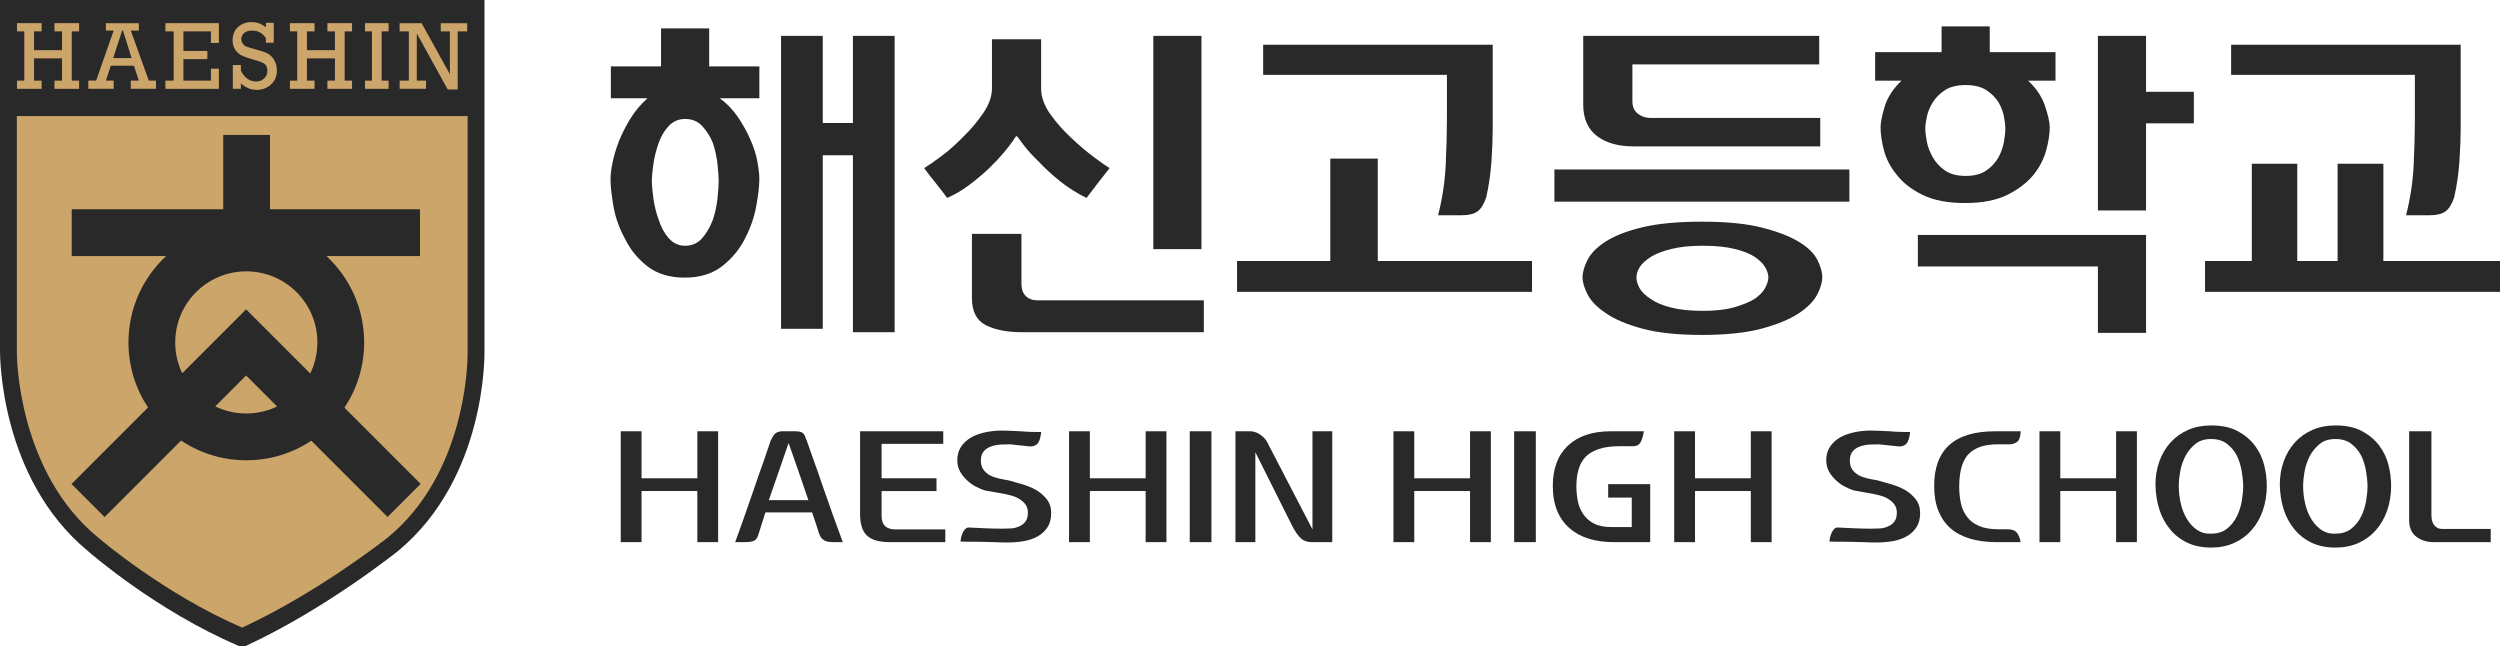
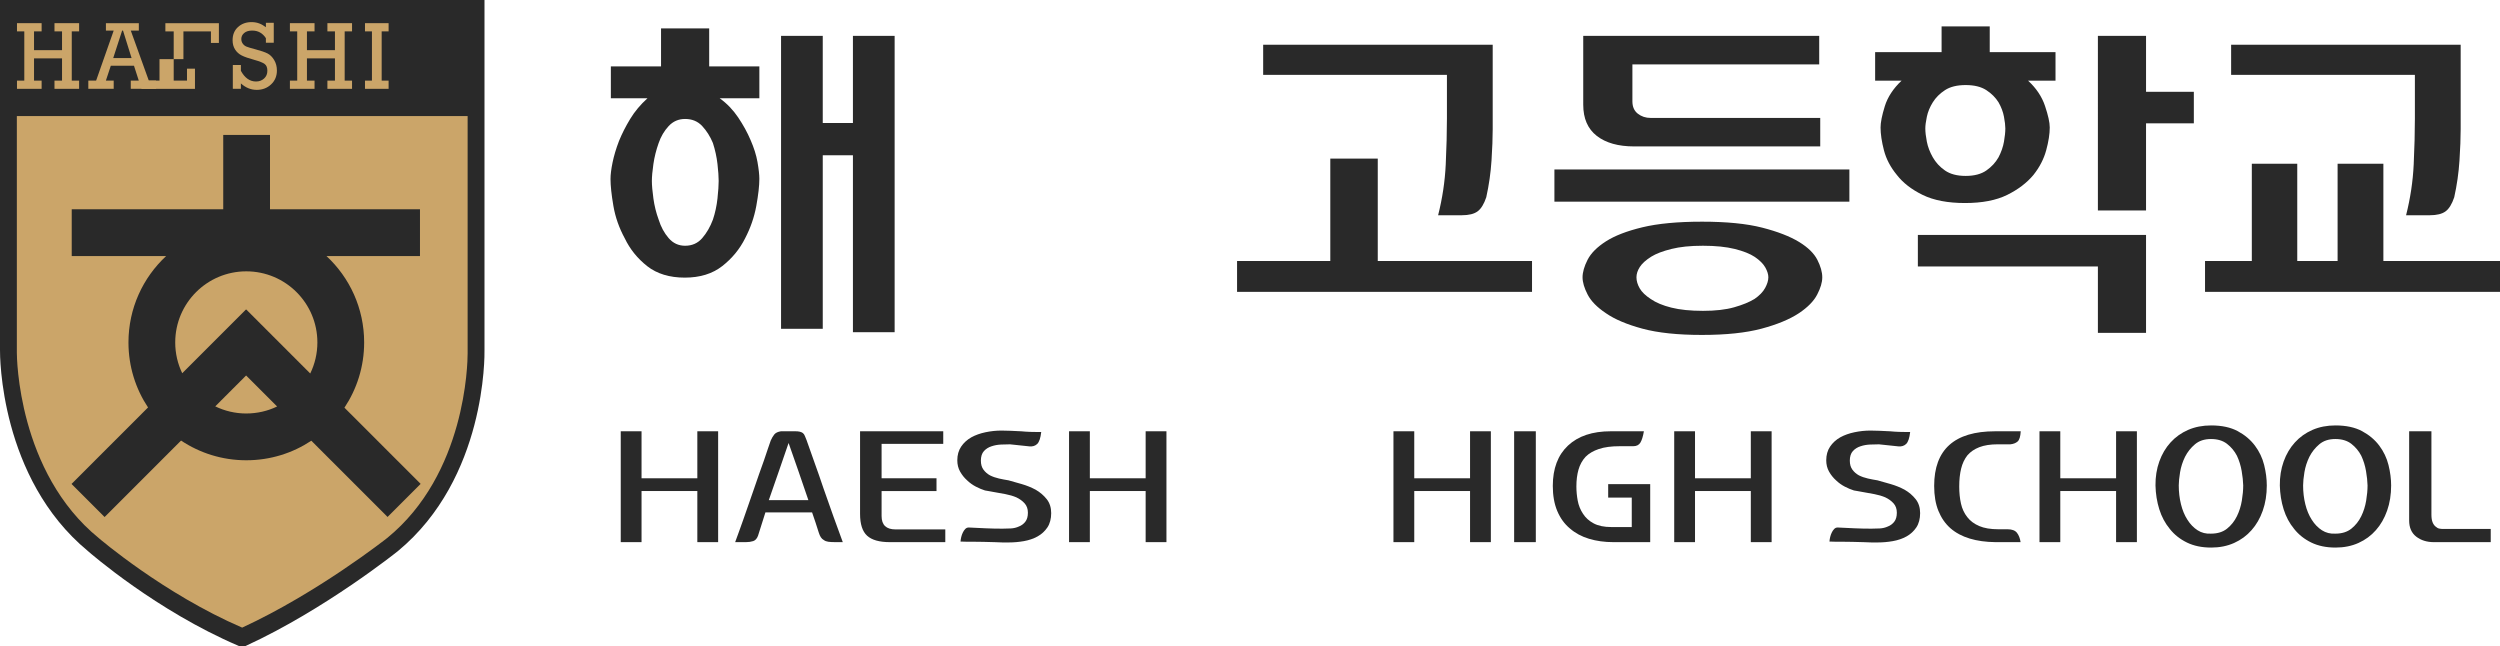
<svg xmlns="http://www.w3.org/2000/svg" id="_레이어_2" data-name="레이어 2" viewBox="0 0 2648.9 685">
  <defs>
    <style>
      .cls-1 {
        fill: #292929;
      }

      .cls-2 {
        fill: #cba569;
      }
    </style>
  </defs>
  <g id="_레이어_1-2" data-name="레이어 1">
    <g>
      <path class="cls-1" d="m513.35,370.68V0H0v370.87c-.05,5.42-.37,135.73,93.14,212.99l-.21-.17c2.94,2.59,72.87,63.44,159.77,100.59l1.71.72h4.68l1.78-.85c83.66-38.5,159.93-99.61,160.71-100.21,93.61-77.36,91.88-207.73,91.77-213.26Z" />
      <path class="cls-2" d="m495.48,373.54v.79c0,10.78-1.97,127.91-85.24,195.71-.68.52-73.31,57.86-153.64,94.96-82.78-35.63-151.17-94.2-151.86-94.79l-.2-.17C18.84,500.26,17.85,378.22,17.85,373.75V123h477.63c0,83.93,0,250.54,0,250.54Z" />
      <g>
        <path class="cls-2" d="m25.75,85.42v-52.17h-7.75v-8.7h26.1v8.7h-8.05v19.91h29.68v-19.91h-8v-8.7h26.1v8.7h-7.8v52.17h7.8v8.7h-26.1v-8.7h8v-23.56h-29.68v23.56h8.05v8.7h-26.1v-8.7h7.75Z" />
        <path class="cls-2" d="m141.99,69.66h-24.59l-5.22,15.76h8.29v8.7h-26.89v-8.7h8.26l18.63-53.02h-8.25v-7.85h34.88v7.85h-8.53l19.1,53.02h7.63v8.7h-26.74v-8.7h8.49l-5.08-15.76Zm-2.57-8.15l-9.08-29.11h-.93l-9.45,29.11h19.47Z" />
-         <path class="cls-2" d="m184.05,85.42v-52.17h-8.83v-8.7h56.71v20.96h-8.44v-12.25h-29.14v20.71h25.36v8.7h-25.36v22.76h29.14v-12.66h8.44v21.36h-56.71v-8.7h8.83Z" />
+         <path class="cls-2" d="m184.05,85.42v-52.17h-8.83v-8.7h56.71v20.96h-8.44v-12.25h-29.14v20.71v8.7h-25.36v22.76h29.14v-12.66h8.44v21.36h-56.71v-8.7h8.83Z" />
        <path class="cls-2" d="m246.69,94.12v-25.26h8.54v6.15c4.09,7.57,9.44,11.35,16.04,11.35,3.37,0,6.21-1.05,8.54-3.15s3.48-4.85,3.48-8.25-.95-5.68-2.85-7.13c-1.9-1.45-5.48-2.89-10.74-4.33-6.12-1.67-10.65-3.24-13.59-4.73-2.94-1.48-5.29-3.6-7.04-6.35-1.75-2.75-2.62-6.01-2.62-9.78,0-5.84,1.91-10.5,5.72-13.98,3.81-3.48,8.59-5.23,14.35-5.23s10.53,1.8,15.21,5.4v-4.65h8.34v21.11h-8.34v-4.85c-3.5-5.37-8.32-8.05-14.47-8.05-3.73,0-6.59.88-8.59,2.63-2,1.75-2.99,3.84-2.99,6.28,0,1.87.51,3.51,1.52,4.93,1.01,1.42,2.31,2.46,3.88,3.13,1.57.67,4.66,1.6,9.27,2.8,6.02,1.6,10.39,3.09,13.1,4.47,2.71,1.38,5.05,3.69,7.01,6.93,1.96,3.24,2.94,6.95,2.94,11.16,0,5.94-2.05,10.84-6.16,14.71-4.11,3.87-9.18,5.8-15.23,5.8s-11.81-2.28-16.78-6.85v5.75h-8.54Z" />
        <path class="cls-2" d="m314.92,85.42v-52.17h-7.75v-8.7h26.1v8.7h-8.05v19.91h29.68v-19.91h-8v-8.7h26.1v8.7h-7.8v52.17h7.8v8.7h-26.1v-8.7h8v-23.56h-29.68v23.56h8.05v8.7h-26.1v-8.7h7.75Z" />
        <path class="cls-2" d="m394.09,85.42v-52.17h-7.36v-8.7h25.02v8.7h-7.36v52.17h7.36v8.7h-25.02v-8.7h7.36Z" />
-         <path class="cls-2" d="m433.18,85.42v-52.17h-9.76v-8.7h23.3l29.94,54.08v-45.38h-9.66v-8.7h28.01v8.7h-10.06v61.58h-10.57l-32.75-59.39v49.98h9.76v8.7h-27.96v-8.7h9.76Z" />
      </g>
      <path class="cls-1" d="m445.68,512.69l-80.73-80.73c13.19-19.8,20.89-43.57,20.89-69.15,0-36.15-15.37-68.7-39.92-91.5h99.07v-49.55h-158.91v-78.76h-49.55v78.76s-160.54,0-160.54,0v49.55h100.04c-24.55,22.8-39.92,55.35-39.92,91.5,0,25.47,7.63,49.16,20.73,68.91l-81.06,81.06,35.04,35.04,81.02-81.02c19.79,13.19,43.56,20.88,69.13,20.88s49.14-7.63,68.89-20.72l80.78,80.78,35.04-35.04Zm-260.02-149.88c0-41.59,33.72-75.31,75.31-75.31s75.31,33.72,75.31,75.31c0,11.81-2.72,22.98-7.57,32.92l-67.86-67.86-.17.17-.09-.09-67.51,67.51c-4.76-9.88-7.43-20.96-7.43-32.66Zm75.31,75.31c-11.8,0-22.96-2.72-32.91-7.56l32.71-32.71,32.84,32.84c-9.87,4.76-20.95,7.42-32.64,7.42Z" />
      <g>
        <path class="cls-1" d="m762.55,104.12c7.66,5.51,14.19,12.28,19.58,20.3,5.39,8.03,9.76,15.99,13.11,23.89,3.59,8.15,6.05,15.93,7.36,23.35,1.31,7.43,1.98,13.42,1.98,17.96,0,7.19-1.08,16.71-3.23,28.56-2.16,11.85-6.11,23.29-11.85,34.31-5.75,11.5-13.83,21.32-24.25,29.46-10.42,8.14-23.65,12.21-39.7,12.21s-29.58-4.07-39.88-12.21c-10.3-8.14-18.2-17.96-23.71-29.46-5.99-11.01-10-22.45-12.03-34.31-2.04-11.85-3.05-21.37-3.05-28.56,0-4.55.72-10.36,2.16-17.42,1.44-7.06,3.71-14.67,6.83-22.81,3.11-7.66,7.06-15.45,11.85-23.35,4.79-7.9,10.9-15.21,18.32-21.91h-38.8v-33.77h53.17V30.12h51.01v40.23h53.17v33.77h-42.03Zm-36.64,156.27c7.42,0,13.47-2.69,18.14-8.08s8.44-11.91,11.32-19.58c2.39-7.18,4.01-14.67,4.85-22.45.84-7.78,1.26-13.95,1.26-18.5s-.42-10.54-1.26-17.96c-.84-7.42-2.46-14.85-4.85-22.27-2.87-6.94-6.65-12.93-11.32-17.96s-10.72-7.54-18.14-7.54c-6.95,0-12.75,2.51-17.42,7.54-4.67,5.03-8.21,11.02-10.6,17.96-2.64,7.43-4.49,14.85-5.57,22.27-1.08,7.43-1.62,13.42-1.62,17.96s.54,10.72,1.62,18.5c1.08,7.79,2.93,15.27,5.57,22.45,2.39,7.67,5.93,14.19,10.6,19.58,4.67,5.39,10.47,8.08,17.42,8.08Zm145.85-222.37v92.32h31.97V38.02h44.19v313.98h-44.19v-187.52h-31.97v183.93h-44.19V38.02h44.19Z" />
-         <path class="cls-1" d="m1076.52,144.36c-3.36,5.27-7.54,10.9-12.57,16.88-5.03,5.99-10.66,11.98-16.88,17.96-6.47,5.99-13.29,11.67-20.48,17.06-7.18,5.39-14.85,9.88-22.99,13.47-4.08-5.51-8.14-10.78-12.21-15.81-4.08-5.03-8.15-10.29-12.21-15.81,4.07-2.39,10.06-6.52,17.96-12.39,7.9-5.87,15.81-12.87,23.71-21.02,7.9-7.66,14.91-15.99,21.02-24.97,6.11-8.98,9.16-17.66,9.16-26.04v-52.09h52.09v52.09c0,9.1,3.29,18.26,9.88,27.48,6.58,9.22,14.07,17.66,22.45,25.33,8.38,7.9,16.46,14.73,24.25,20.48,7.78,5.75,13.11,9.46,15.99,11.14-4.31,5.51-8.44,10.78-12.39,15.81s-7.96,10.3-12.03,15.81c-10.3-5.03-19.76-11.01-28.38-17.96-8.62-6.94-16.05-13.77-22.27-20.48-6.71-6.47-12.03-12.33-15.99-17.6-3.95-5.27-6.29-8.38-7.01-9.34h-1.08Zm199.02,173.87v33.77h-192.19c-16.29,0-29.28-2.51-38.98-7.54-9.7-5.03-14.55-14.61-14.55-28.74v-67.9h52.45v52.81c0,5.75,1.56,10.12,4.67,13.11,3.11,3,7.3,4.49,12.57,4.49h176.03Zm-53.53-280.21h51.01v225.96h-51.01V38.02Z" />
        <path class="cls-1" d="m1623.28,309.25h-312.54v-32.69h98.79v-108.49h50.29v108.49h163.45v32.69Zm-41.67-261.89v89.45c0,9.1-.42,20.18-1.26,33.23-.84,13.06-2.69,26.04-5.57,38.98-2.4,7.19-5.45,12.16-9.16,14.91-3.72,2.76-9.28,4.13-16.7,4.13h-25.15c4.55-17.96,7.24-35.92,8.08-53.89.84-17.96,1.26-34.13,1.26-48.5v-46.34h-194.71v-31.97h243.21Z" />
        <path class="cls-1" d="m1959.53,213.69h-312.54v-34.13h312.54v34.13Zm-156.27,21.19c26.1,0,47.36,2.1,63.77,6.29,16.4,4.19,29.51,9.28,39.34,15.27,9.34,5.75,15.75,12.03,19.22,18.86,3.47,6.83,5.21,12.99,5.21,18.5s-1.8,11.38-5.39,18.32c-3.59,6.95-10.06,13.53-19.4,19.76-9.82,6.47-22.99,11.92-39.52,16.35-16.52,4.43-37.6,6.65-63.23,6.65s-46.65-2.21-63.05-6.65c-16.41-4.43-29.28-9.88-38.62-16.35-9.34-6.23-15.81-12.81-19.4-19.76-3.59-6.94-5.39-13.05-5.39-18.32s1.8-11.73,5.39-18.68c3.59-6.94,10.06-13.41,19.4-19.4,9.34-5.98,22.21-10.96,38.62-14.91,16.4-3.95,37.42-5.93,63.05-5.93Zm-73.64-127.53c0,5.75,1.91,10.12,5.75,13.11,3.83,3,8.38,4.49,13.65,4.49h179.62v30.18h-197.22c-16.77,0-29.94-3.71-39.52-11.14-9.58-7.42-14.37-18.44-14.37-33.05V38.02h250.03v30.18h-197.94v39.16Zm74.72,222.01c13.17,0,24.19-1.26,33.05-3.77,8.86-2.51,16.04-5.44,21.55-8.8,5.27-3.59,9.04-7.48,11.32-11.68,2.27-4.19,3.41-7.96,3.41-11.32,0-3.11-1.08-6.58-3.23-10.42-2.16-3.83-5.87-7.54-11.14-11.14-5.03-3.35-12.1-6.16-21.2-8.44-9.1-2.27-20.36-3.41-33.77-3.41s-24.31,1.14-33.41,3.41c-9.1,2.28-16.17,4.97-21.2,8.08-5.75,3.59-9.82,7.25-12.21,10.96-2.4,3.72-3.59,7.36-3.59,10.96,0,3.83,1.13,7.72,3.41,11.68,2.27,3.95,6.16,7.72,11.68,11.32,5.51,3.83,12.81,6.89,21.91,9.16,9.1,2.28,20.24,3.41,33.41,3.41Z" />
        <path class="cls-1" d="m2177.94,55.27v30.18h-29.1c8.62,7.9,14.61,16.83,17.96,26.76,3.35,9.94,5.03,17.55,5.03,22.81,0,6.95-1.26,15.03-3.77,24.25-2.51,9.22-7,17.91-13.47,26.04-6.95,8.39-16.23,15.45-27.84,21.19-11.62,5.75-26.53,8.62-44.73,8.62s-33.17-2.87-44.91-8.62c-11.74-5.75-20.84-12.81-27.3-21.19-6.71-8.14-11.26-16.82-13.65-26.04-2.4-9.22-3.59-17.3-3.59-24.25,0-5.27,1.49-12.75,4.49-22.45,2.99-9.7,8.92-18.74,17.78-27.12h-28.02v-30.18h70.41v-27.3h51.01v27.3h69.69Zm-145.85,193.63h241.77v103.82h-51.01v-70.41h-190.76v-33.41Zm50.65-62.51c9.1,0,16.4-1.91,21.91-5.75,5.51-3.83,9.82-8.5,12.93-14.01,2.87-5.51,4.79-11.01,5.75-16.52.95-5.51,1.44-10.18,1.44-14.01,0-3.11-.48-7.24-1.44-12.39-.96-5.15-2.87-10.24-5.75-15.27-3.12-5.03-7.43-9.34-12.93-12.93-5.51-3.59-12.81-5.39-21.91-5.39s-16.41,1.8-21.91,5.39c-5.51,3.59-9.82,7.9-12.93,12.93-3.12,5.03-5.21,10.12-6.29,15.27-1.08,5.15-1.62,9.28-1.62,12.39,0,3.83.54,8.5,1.62,14.01,1.08,5.51,3.17,11.02,6.29,16.52,3.11,5.51,7.42,10.18,12.93,14.01,5.51,3.83,12.81,5.75,21.91,5.75Zm191.12-89.09h50.65v33.41h-50.65v92.32h-51.01V38.02h51.01v59.27Z" />
        <path class="cls-1" d="m2648.9,309.25h-312.54v-32.69h49.58v-103.1h48.14v103.1h42.75v-103.1h48.5v103.1h123.58v32.69Zm-41.67-261.89v89.45c0,9.1-.42,20.18-1.26,33.23-.84,13.06-2.7,26.04-5.57,38.98-2.4,7.19-5.45,12.16-9.16,14.91-3.72,2.76-9.29,4.13-16.71,4.13h-25.15c4.55-17.96,7.24-35.92,8.08-53.89.84-17.96,1.26-34.13,1.26-48.5v-46.34h-194.71v-31.97h243.21Z" />
      </g>
      <g>
        <path class="cls-1" d="m760.91,456.96v117.47h-22.04v-54.16h-59.12v54.16h-22.04v-117.47h22.04v49.81h59.12v-49.81h22.04Z" />
        <path class="cls-1" d="m854.8,466.89c2.48,7.24,5.28,15.13,8.38,23.67,3.1,8.54,6.15,17.3,9.16,26.3,3.52,10.04,7.09,20.15,10.71,30.34,3.62,10.19,6.93,19.27,9.93,27.23h-7.91c-3,0-5.46-.13-7.37-.39-1.92-.26-3.49-.85-4.73-1.78-1.35-.72-2.43-1.73-3.26-3.03-.83-1.29-1.55-2.92-2.17-4.89-2.28-7.34-4.66-14.53-7.14-21.57v.16h-49.35v-.16l-7.91,24.98c-1.14,3-2.85,4.86-5.12,5.59-2.28.73-4.81,1.09-7.6,1.09h-11.48c1.03-2.79,2.3-6.26,3.8-10.4,1.5-4.14,3.13-8.69,4.89-13.66,1.65-4.76,3.44-9.88,5.35-15.36,1.91-5.48,3.8-10.91,5.66-16.29,1.86-5.59,3.72-10.99,5.59-16.22,1.86-5.22,3.62-10.16,5.28-14.82,1.55-4.66,2.95-8.79,4.19-12.42,1.24-3.62,2.22-6.46,2.95-8.53,1.14-2.58,2.41-4.73,3.8-6.44,1.4-1.71,3.75-2.82,7.06-3.34h14.9c2.07,0,3.75.16,5.04.47,1.29.31,2.35.78,3.18,1.4.93.73,1.65,1.76,2.17,3.1.52,1.35,1.19,3,2.02,4.97Zm1.71,63c-3.41-10.03-6.88-20.15-10.4-30.34-3.52-10.19-7.04-20.25-10.55-30.18-3.41,9.93-6.88,19.99-10.4,30.18-3.52,10.19-7.04,20.31-10.55,30.34h41.9Z" />
        <path class="cls-1" d="m948.84,560.93h52.76v13.5h-58.81c-11.07,0-19.09-2.27-24.05-6.83-4.97-4.55-7.45-12.26-7.45-23.12v-87.52h88.14v13.35h-65.33v36.47h58.19v13.5h-58.19v26.54c0,9.42,4.91,14.12,14.74,14.12Z" />
        <path class="cls-1" d="m1039.31,488.15c0,3.83.9,6.98,2.72,9.47,1.81,2.48,4.11,4.5,6.91,6.05,2.9,1.45,6.08,2.56,9.54,3.34,3.46.78,6.85,1.42,10.16,1.94,4.14,1.14,8.79,2.46,13.97,3.96,5.17,1.5,10.09,3.49,14.74,5.97,4.66,2.69,8.56,6.03,11.72,10.01,3.15,3.98,4.73,8.92,4.73,14.82s-1.35,11.15-4.03,15.13c-2.69,3.98-6.16,7.17-10.4,9.54-4.35,2.38-9.18,4.04-14.51,4.97-5.33.93-10.63,1.4-15.91,1.4h-6.83c-2.48,0-5.23-.1-8.23-.31-3.41-.1-7.37-.21-11.87-.31-4.5-.1-8.72-.16-12.65-.16h-5.82c-1.81,0-3.75-.05-5.82-.16.1-1.55.36-3.18.78-4.89.41-1.71.98-3.28,1.71-4.73.62-1.34,1.45-2.56,2.48-3.65,1.03-1.09,2.27-1.63,3.72-1.63,6.31.31,12.28.6,17.92.85,5.64.26,11.56.39,17.77.39,2.69,0,5.61-.08,8.77-.23,3.15-.15,6.08-.85,8.77-2.09,2.69-1.03,4.94-2.72,6.75-5.04,1.81-2.33,2.72-5.51,2.72-9.54s-1.16-7.34-3.49-9.93c-2.33-2.58-5.25-4.71-8.77-6.36-3.41-1.45-7.27-2.58-11.56-3.41-4.29-.83-8.3-1.55-12.03-2.17-1.76-.31-3.47-.62-5.12-.93-1.66-.31-3.16-.57-4.5-.78-3-.93-6.21-2.27-9.62-4.03-3.41-1.76-6.52-3.98-9.31-6.67-3-2.69-5.48-5.79-7.45-9.31-1.97-3.52-2.95-7.5-2.95-11.95,0-5.59,1.34-10.4,4.03-14.43,2.69-4.03,6.31-7.34,10.86-9.93,4.35-2.38,9.33-4.16,14.98-5.35,5.64-1.19,11.3-1.78,16.99-1.78,2.79,0,6,.08,9.62.23,3.62.16,7.4.34,11.33.54,3.21.31,6.46.52,9.78.62,3.31.1,6.26.15,8.85.15h2.48c-.73,6.42-2.15,10.63-4.27,12.65-2.12,2.02-4.84,2.87-8.15,2.56-3.41-.31-6.85-.67-10.32-1.09-3.47-.41-6.91-.78-10.32-1.09-2.69,0-5.82.08-9.39.23-3.57.16-6.91.75-10.01,1.78-3.31,1.04-6.05,2.74-8.22,5.12-2.17,2.38-3.26,5.8-3.26,10.24Z" />
        <path class="cls-1" d="m1235.92,456.96v117.47h-22.04v-54.16h-59.12v54.16h-22.04v-117.47h22.04v49.81h59.12v-49.81h22.04Z" />
-         <path class="cls-1" d="m1260.6,456.96h22.97v117.47h-22.97v-117.47Z" />
-         <path class="cls-1" d="m1390.64,560.93v-103.97h20.95v117.47h-21.57c-2.17,0-4.17-.26-5.97-.78-1.81-.52-3.54-1.45-5.2-2.79-1.55-1.34-3.23-3.28-5.04-5.82-1.81-2.53-3.7-5.82-5.66-9.85l-38.02-76.04v95.28h-21.1v-117.47h16.29c2.58.21,5.07.88,7.45,2.02,2.17,1.14,4.29,2.72,6.36,4.73,2.07,2.02,3.88,4.84,5.43,8.46l46.09,88.76Z" />
        <path class="cls-1" d="m1579.65,456.96v117.47h-22.04v-54.16h-59.12v54.16h-22.04v-117.47h22.04v49.81h59.12v-49.81h22.04Z" />
        <path class="cls-1" d="m1604.32,456.96h22.97v117.47h-22.97v-117.47Z" />
        <path class="cls-1" d="m1748.49,512.98v61.45h-38.95c-9.42,0-18.05-1.19-25.92-3.57-7.86-2.38-14.64-6.05-20.33-11.02-5.69-4.76-10.11-10.89-13.27-18.39-3.16-7.5-4.73-16.37-4.73-26.61,0-18.41,5.38-32.67,16.14-42.75,10.76-10.09,25.86-15.13,45.31-15.13h35.07c-.93,5.48-2.17,9.49-3.72,12.03-1.55,2.54-4.09,3.8-7.6,3.8h-14.43c-8.79,0-16.11.98-21.96,2.95-5.85,1.97-10.53,4.71-14.04,8.22-3.52,3.83-6.03,8.36-7.53,13.58-1.5,5.23-2.25,11.2-2.25,17.92,0,4.97.47,9.96,1.4,14.98.93,5.02,2.79,9.65,5.59,13.89,2.69,4.24,6.46,7.66,11.33,10.24,4.86,2.59,11.12,3.88,18.78,3.88h21.57v-31.19h-24.98v-14.28h44.54Z" />
        <path class="cls-1" d="m1877.13,456.96v117.47h-22.04v-54.16h-59.12v54.16h-22.04v-117.47h22.04v49.81h59.12v-49.81h22.04Z" />
        <path class="cls-1" d="m1960,488.15c0,3.83.9,6.98,2.72,9.47,1.81,2.48,4.11,4.5,6.91,6.05,2.9,1.45,6.08,2.56,9.54,3.34,3.46.78,6.85,1.42,10.16,1.94,4.14,1.14,8.79,2.46,13.97,3.96,5.17,1.5,10.09,3.49,14.74,5.97,4.66,2.69,8.56,6.03,11.72,10.01,3.15,3.98,4.73,8.92,4.73,14.82s-1.35,11.15-4.03,15.13c-2.69,3.98-6.16,7.17-10.4,9.54-4.35,2.38-9.18,4.04-14.51,4.97-5.33.93-10.63,1.4-15.91,1.4h-6.83c-2.48,0-5.23-.1-8.23-.31-3.41-.1-7.37-.21-11.87-.31-4.5-.1-8.72-.16-12.65-.16h-5.82c-1.81,0-3.75-.05-5.82-.16.1-1.55.36-3.18.78-4.89.41-1.71.98-3.28,1.71-4.73.62-1.34,1.45-2.56,2.48-3.65,1.03-1.09,2.27-1.63,3.72-1.63,6.31.31,12.28.6,17.92.85,5.64.26,11.56.39,17.77.39,2.69,0,5.61-.08,8.77-.23,3.15-.15,6.08-.85,8.77-2.09,2.69-1.03,4.94-2.72,6.75-5.04,1.81-2.33,2.72-5.51,2.72-9.54s-1.16-7.34-3.49-9.93c-2.33-2.58-5.25-4.71-8.77-6.36-3.41-1.45-7.27-2.58-11.56-3.41-4.29-.83-8.3-1.55-12.03-2.17-1.76-.31-3.47-.62-5.12-.93-1.66-.31-3.16-.57-4.5-.78-3-.93-6.21-2.27-9.62-4.03-3.41-1.76-6.52-3.98-9.31-6.67-3-2.69-5.48-5.79-7.45-9.31-1.97-3.52-2.95-7.5-2.95-11.95,0-5.59,1.34-10.4,4.03-14.43,2.69-4.03,6.31-7.34,10.86-9.93,4.35-2.38,9.33-4.16,14.98-5.35,5.64-1.19,11.3-1.78,16.99-1.78,2.79,0,6,.08,9.62.23,3.62.16,7.4.34,11.33.54,3.21.31,6.46.52,9.78.62,3.31.1,6.26.15,8.85.15h2.48c-.73,6.42-2.15,10.63-4.27,12.65-2.12,2.02-4.84,2.87-8.15,2.56-3.41-.31-6.85-.67-10.32-1.09-3.47-.41-6.91-.78-10.32-1.09-2.69,0-5.82.08-9.39.23-3.57.16-6.91.75-10.01,1.78-3.31,1.04-6.05,2.74-8.22,5.12-2.17,2.38-3.26,5.8-3.26,10.24Z" />
        <path class="cls-1" d="m2116.89,470.77c-7.86,0-14.41,1.01-19.63,3.03-5.23,2.02-9.44,4.89-12.65,8.61-3.1,3.93-5.33,8.64-6.67,14.12-1.35,5.48-2.02,11.79-2.02,18.93,0,6.62.62,12.67,1.86,18.16,1.24,5.48,3.46,10.24,6.67,14.28,3.1,4.03,7.32,7.19,12.65,9.47,5.33,2.28,12.08,3.41,20.25,3.41h9.78c4.66,0,7.97,1.24,9.93,3.72,1.96,2.48,3.26,5.79,3.88,9.93h-26.54c-10.24-.1-19.37-1.37-27.39-3.8-8.02-2.43-14.82-6.08-20.41-10.94-5.48-4.86-9.73-10.99-12.73-18.39-3-7.4-4.5-16.22-4.5-26.46,0-38.59,21.52-57.88,64.56-57.88h27.16c-.31,5.59-1.42,9.21-3.34,10.86-1.92,1.66-4.48,2.64-7.68,2.95h-13.19Z" />
        <path class="cls-1" d="m2264.16,456.96v117.47h-22.04v-54.16h-59.12v54.16h-22.04v-117.47h22.04v49.81h59.12v-49.81h22.04Z" />
        <path class="cls-1" d="m2342.83,580.18c-9.83,0-18.39-1.78-25.68-5.35-7.29-3.57-13.32-8.35-18.08-14.35-4.97-6-8.69-12.96-11.17-20.87-2.48-7.91-3.83-16.32-4.03-25.22-.1-9.1,1.24-17.56,4.03-25.37,2.79-7.81,6.77-14.56,11.95-20.25,5.17-5.69,11.38-10.11,18.62-13.27,7.24-3.15,15.36-4.73,24.36-4.73,11.27,0,20.66,2.02,28.17,6.05,7.5,4.04,13.58,9.16,18.23,15.36,4.66,6.21,7.91,13.06,9.78,20.56,1.86,7.5,2.79,14.72,2.79,21.65,0,9.73-1.42,18.62-4.27,26.69-2.85,8.07-6.8,14.95-11.87,20.64-5.07,5.8-11.23,10.32-18.47,13.58-7.24,3.26-15.36,4.89-24.36,4.89Zm-34.3-65.8c0,6.93.78,13.55,2.33,19.86,1.55,6.31,3.83,11.79,6.83,16.45,3,4.76,6.6,8.48,10.79,11.17,4.19,2.69,8.92,3.88,14.2,3.57,6.93,0,12.59-1.76,16.99-5.28,4.4-3.52,7.89-7.91,10.48-13.19,2.48-5.07,4.21-10.55,5.2-16.45.98-5.9,1.47-11.28,1.47-16.14-.1-4.45-.65-9.54-1.63-15.29-.98-5.74-2.67-11.15-5.04-16.22-2.59-4.97-6.08-9.16-10.48-12.57-4.4-3.41-10.06-5.12-16.99-5.12s-12.6,1.86-16.99,5.59c-4.4,3.72-7.89,8.12-10.48,13.19-2.59,5.28-4.34,10.73-5.28,16.37-.93,5.64-1.4,10.32-1.4,14.04Z" />
        <path class="cls-1" d="m2474.58,580.18c-9.83,0-18.39-1.78-25.68-5.35-7.29-3.57-13.32-8.35-18.08-14.35-4.97-6-8.69-12.96-11.17-20.87-2.48-7.91-3.83-16.32-4.03-25.22-.1-9.1,1.24-17.56,4.03-25.37,2.79-7.81,6.77-14.56,11.95-20.25,5.17-5.69,11.38-10.11,18.62-13.27,7.24-3.15,15.36-4.73,24.36-4.73,11.27,0,20.66,2.02,28.17,6.05,7.5,4.04,13.58,9.16,18.23,15.36,4.66,6.21,7.91,13.06,9.78,20.56,1.86,7.5,2.79,14.72,2.79,21.65,0,9.73-1.42,18.62-4.27,26.69-2.85,8.07-6.8,14.95-11.87,20.64-5.07,5.8-11.23,10.32-18.47,13.58-7.24,3.26-15.36,4.89-24.36,4.89Zm-34.3-65.8c0,6.93.78,13.55,2.33,19.86,1.55,6.31,3.83,11.79,6.83,16.45,3,4.76,6.6,8.48,10.79,11.17,4.19,2.69,8.92,3.88,14.2,3.57,6.93,0,12.59-1.76,16.99-5.28,4.4-3.52,7.89-7.91,10.47-13.19,2.48-5.07,4.21-10.55,5.2-16.45.98-5.9,1.47-11.28,1.47-16.14-.1-4.45-.65-9.54-1.63-15.29-.98-5.74-2.67-11.15-5.04-16.22-2.59-4.97-6.08-9.16-10.47-12.57-4.4-3.41-10.06-5.12-16.99-5.12s-12.6,1.86-16.99,5.59c-4.4,3.72-7.89,8.12-10.48,13.19-2.59,5.28-4.34,10.73-5.28,16.37-.93,5.64-1.4,10.32-1.4,14.04Z" />
        <path class="cls-1" d="m2639.08,560.47v13.97h-60.21c-7.45,0-13.68-1.94-18.7-5.82-5.02-3.88-7.53-9.59-7.53-17.15v-94.51h23.59v88.3c0,3.41.41,6.13,1.24,8.15.83,2.02,1.91,3.54,3.26,4.58,1.24,1.14,2.53,1.84,3.88,2.09,1.34.26,2.58.39,3.72.39h50.75Z" />
      </g>
    </g>
  </g>
</svg>